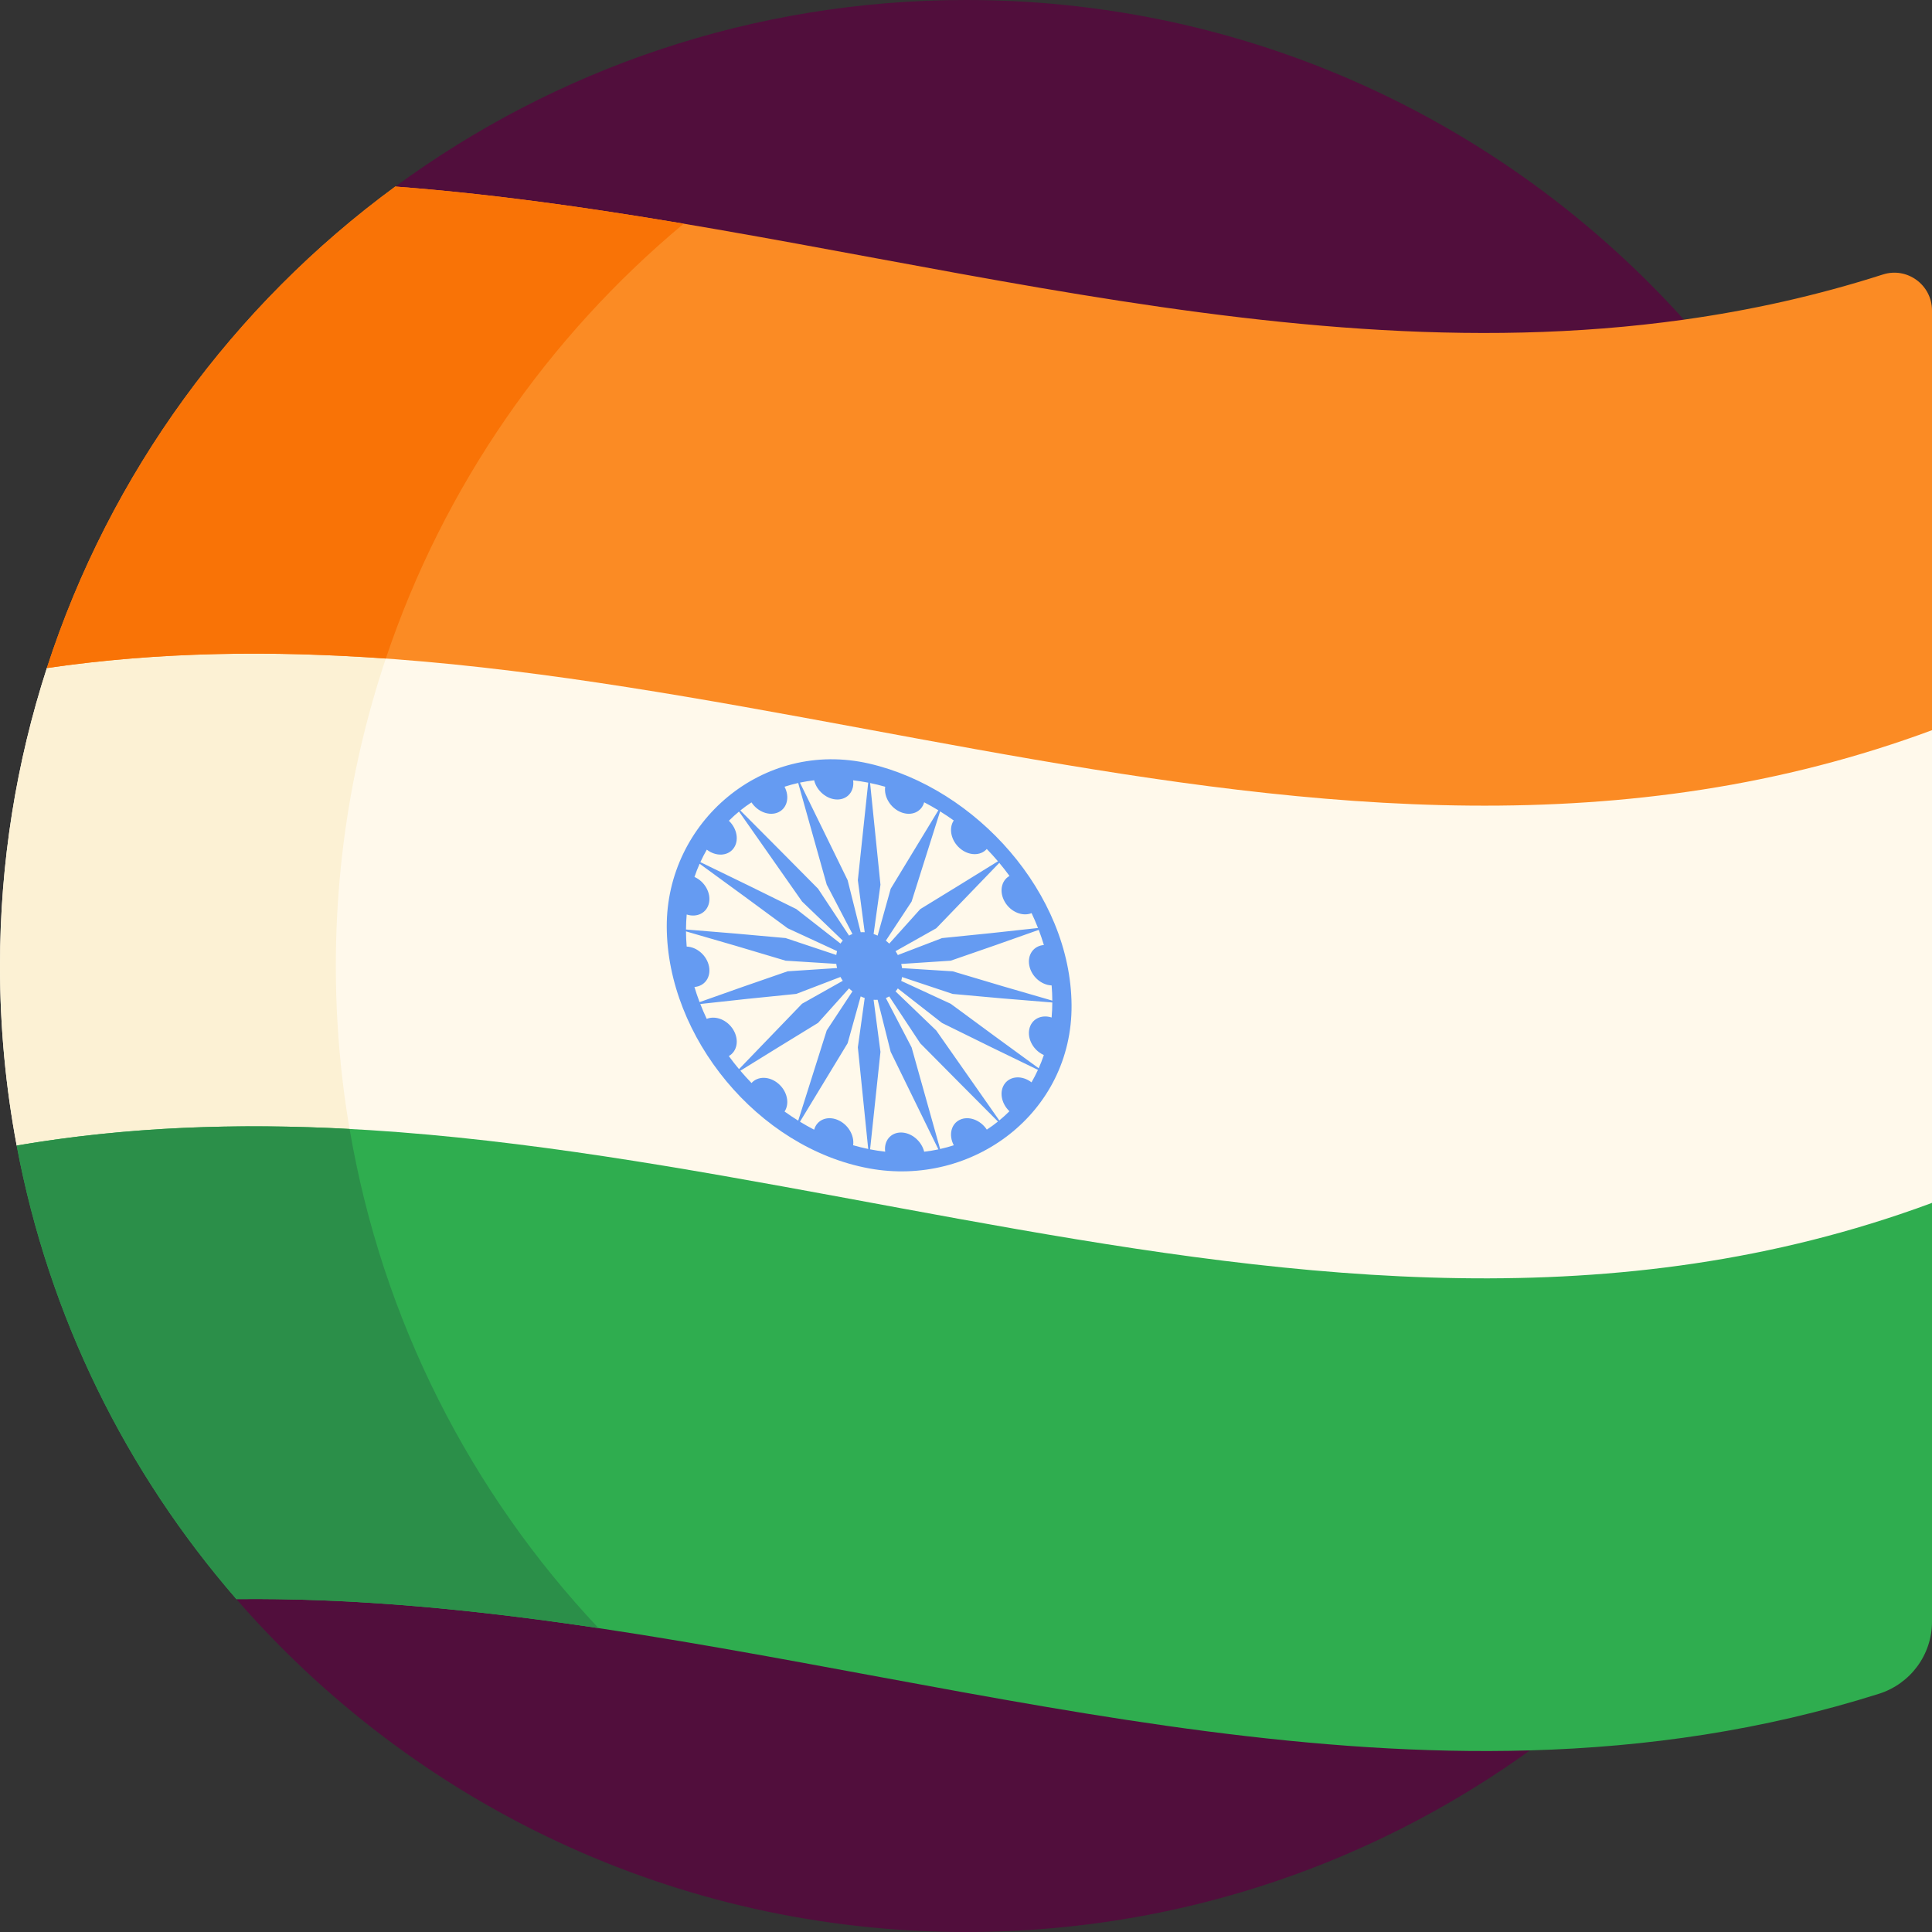
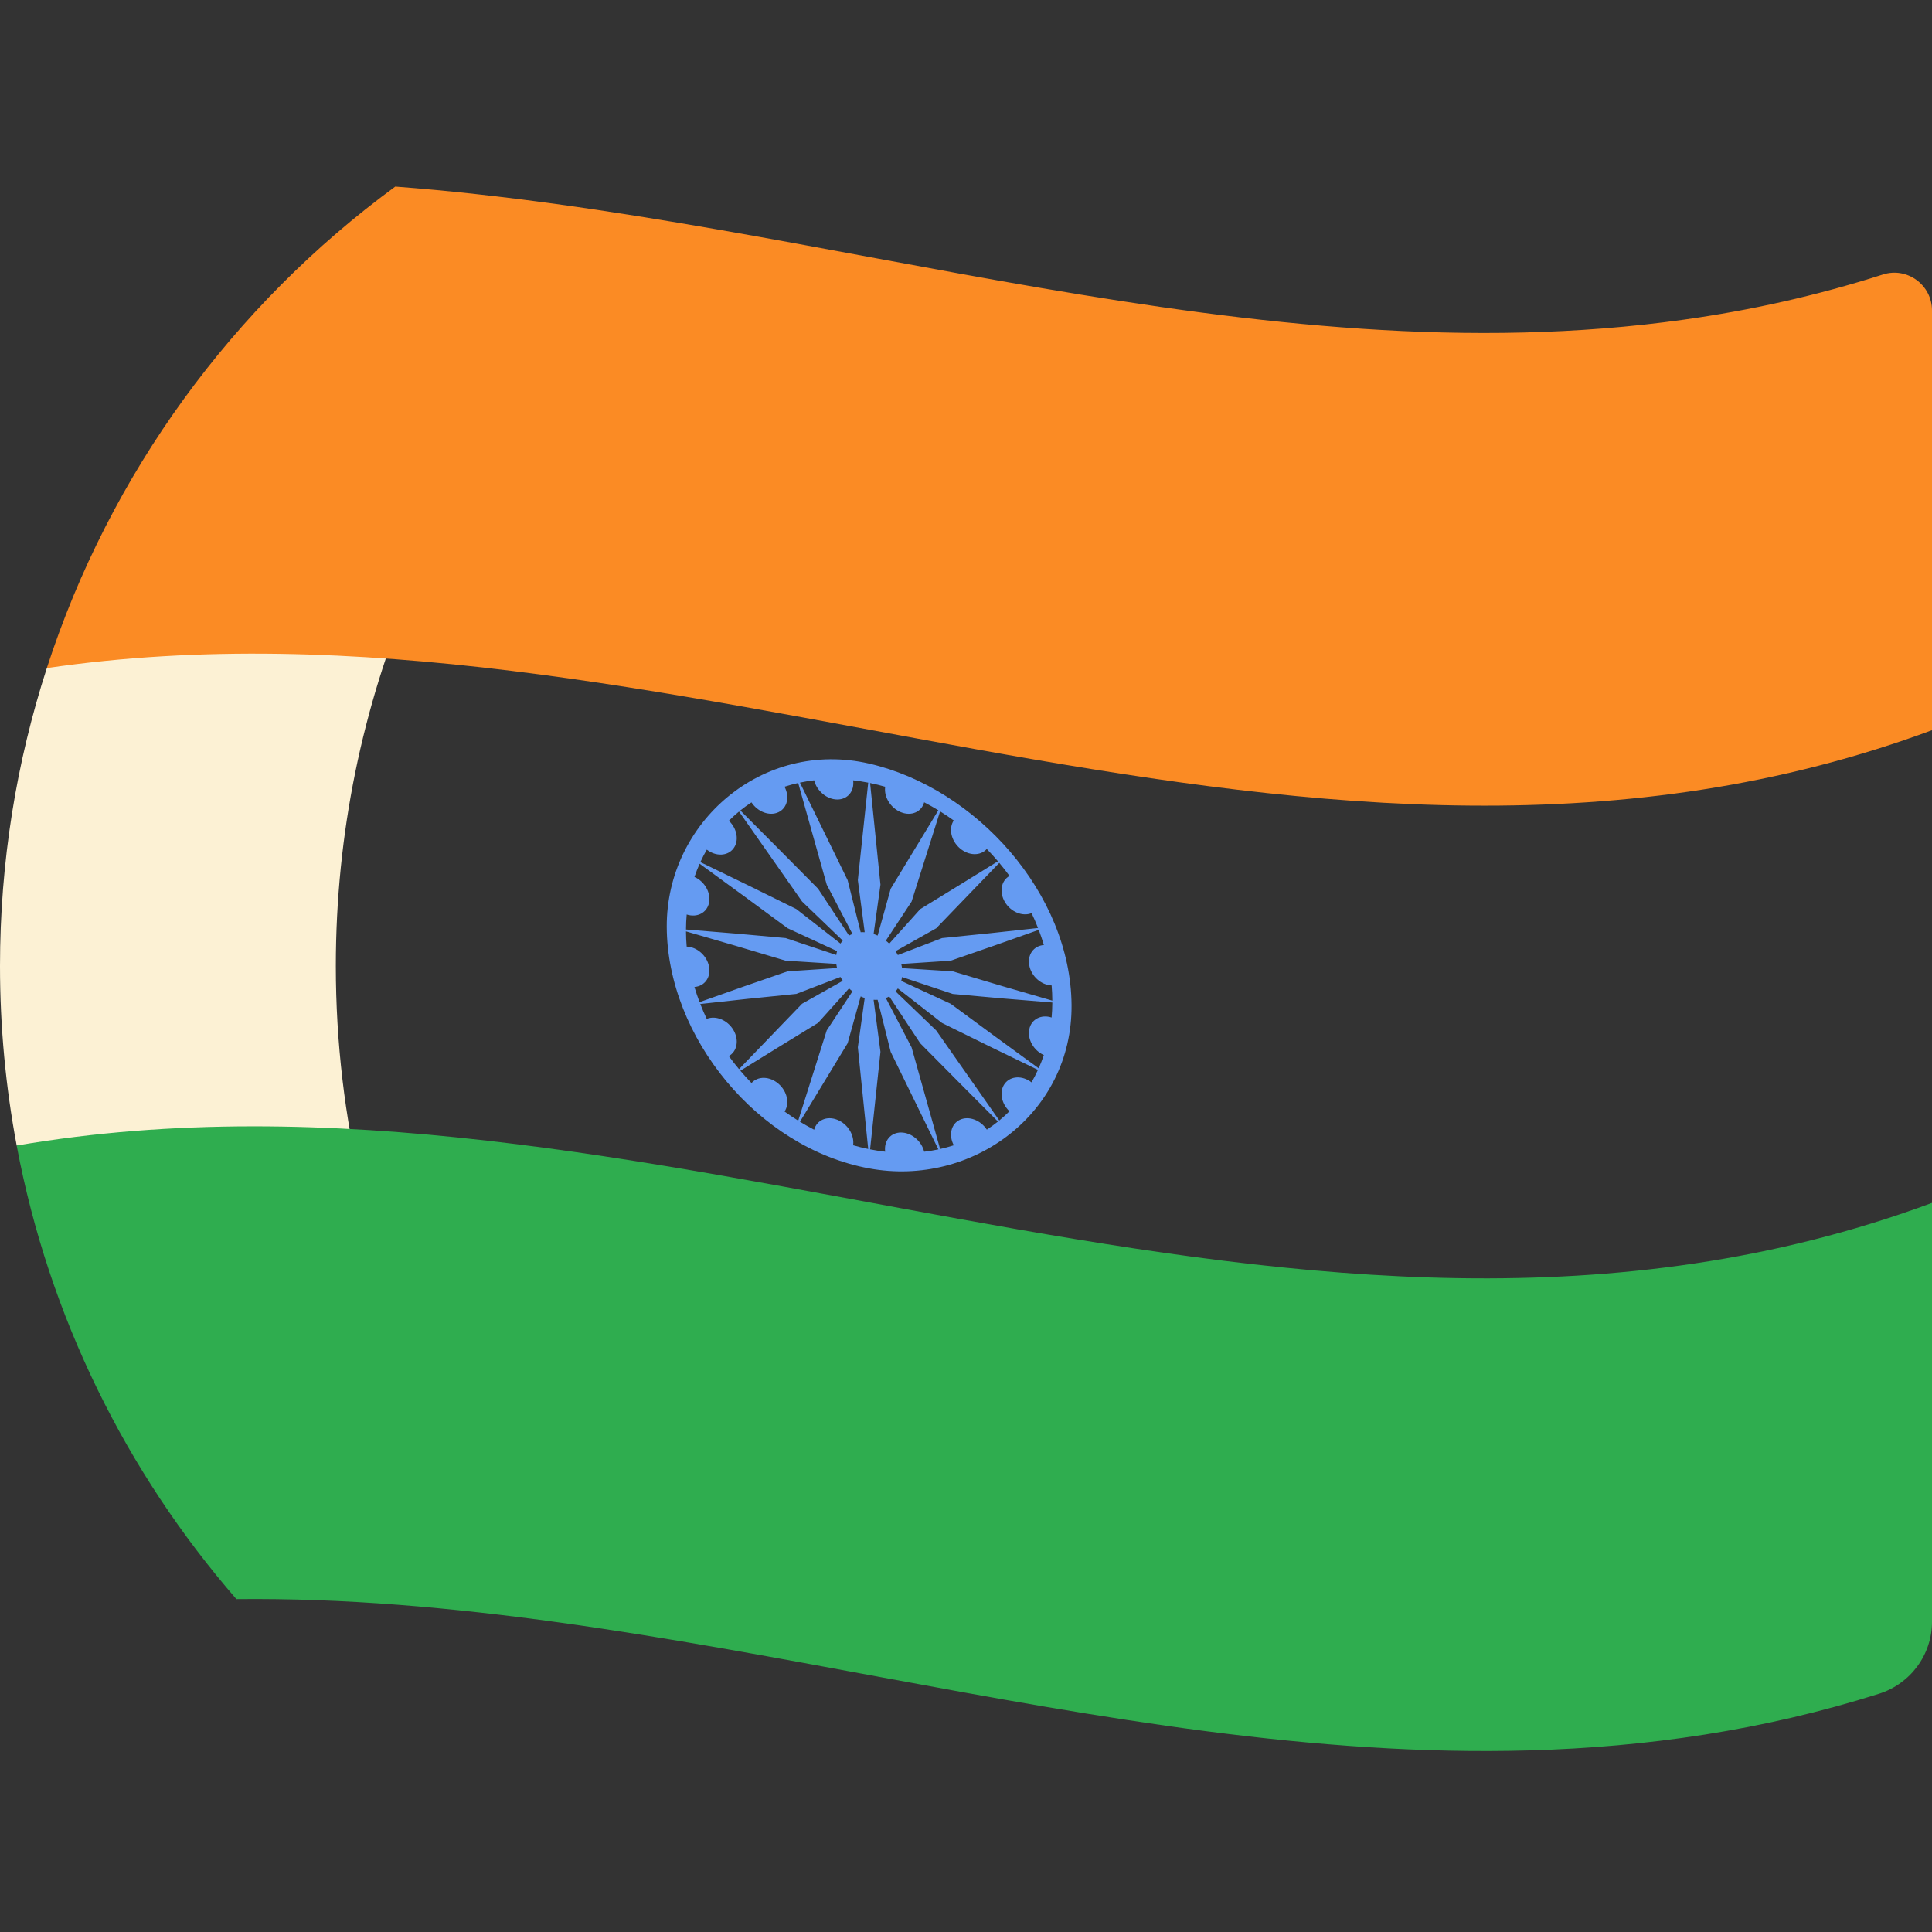
<svg xmlns="http://www.w3.org/2000/svg" id="Capa_1" enable-background="new 0 0 512 512" height="512" viewBox="0 0 512 512" width="512">
  <rect x="0" y="0" width="512" height="512" fill="#333333" stroke="none" />
  <g>
    <g>
-       <path d="m256 0c-56.586 0-108.874 18.373-151.252 49.46l-42.098 374.32h-.005c46.937 54.044 116.154 88.22 193.355 88.22 141.385 0 256-114.615 256-256s-114.615-256-256-256z" fill="#510e3c" />
-     </g>
+       </g>
    <g>
-       <path d="m512 318.78v-125.27l-461-42.026-38.587 25.564c-8.056 24.868-12.413 51.401-12.413 78.952 0 16.259 1.522 32.162 4.422 47.58l478.578 60.42z" fill="#fff9eb" />
-     </g>
+       </g>
    <g>
      <path d="m89 256c0-35.188 7.104-68.716 19.949-99.233l-57.949-5.283-38.587 25.564c-8.056 24.868-12.413 51.401-12.413 78.952 0 16.259 1.522 32.162 4.422 47.58l91.454 11.546c-4.489-18.981-6.876-38.774-6.876-59.126z" fill="#fcf1d4" />
    </g>
    <g>
      <path d="m512 82.276v111.234c-2.36.87-4.71 1.72-7.07 2.52-163.56 56.13-328.65-42.99-492.52-18.98 16.74-51.68 49.46-96.16 92.34-127.61 113.8 8.58 227.94 51.21 341.5 35.27 17.596-2.462 35.179-6.339 52.744-11.967 6.434-2.061 13.006 2.776 13.006 9.533z" fill="#fb8b24" />
    </g>
    <g>
      <path d="m512 318.78v110.986c0 8.759-5.712 16.462-14.063 19.104-30.784 9.738-61.629 14.124-92.498 15.001-114.1 3.25-228.67-41.32-342.79-40.09-29.14-33.55-49.69-74.75-58.23-120.2 166-28.45 333.3 74.15 499.04 18.22 2.851-.961 5.691-1.961 8.541-3.021z" fill="#2fad4f" />
    </g>
    <g>
      <g>
        <path d="m230.335 202.361c-28.235-6.5-53.763 15.526-53.639 43.286.13 29.126 24.116 58.559 53.639 63.992 27.401 5.042 53.853-14.675 53.639-43.286-.221-29.556-25.291-57.466-53.639-63.992zm48.538 62.812c-8.816-2.522-17.614-5.113-26.391-7.763-5.471-.335-9.254-.575-13.432-.845-.049-.373-.12-.742-.212-1.108 4.077-.261 7.768-.502 13.105-.862 9.447-3.259 14.517-5.019 23.331-8.168.502 1.32.961 2.658 1.364 4.015-2.698.195-4.417 2.555-3.867 5.422s3.165 5.176 5.922 5.285c.118 1.36.174 2.7.18 4.024zm-12.563-26.124c1.565 2.64 4.676 3.911 7.072 2.941.614 1.292 1.18 2.607 1.701 3.94-9.609 1.084-15.136 1.647-25.435 2.675-4.771 1.835-8.069 3.099-11.713 4.492-.183-.351-.386-.692-.605-1.024 3.355-1.884 6.392-3.591 10.784-6.067 6.765-6.999 10.399-10.763 16.708-17.334.939 1.124 1.844 2.276 2.704 3.462-2.221 1.251-2.78 4.276-1.216 6.915zm-11.937-14.245c2.336 2.018 5.461 2.072 7.136.186 1.021 1.052 2.006 2.141 2.957 3.259-7.775 4.824-12.253 7.571-20.59 12.678-3.345 3.727-5.658 6.302-8.213 9.145-.288-.277-.589-.54-.903-.786 2.121-3.219 4.042-6.134 6.819-10.351 3.06-9.682 4.703-14.882 7.556-23.916 1.229.763 2.437 1.567 3.618 2.415-1.401 2.118-.716 5.351 1.62 7.37zm-15.597-9.551c2.762 1.101 5.442-.081 6.137-2.636 1.274.657 2.526 1.366 3.758 2.115-4.769 7.862-7.516 12.384-12.63 20.802-1.41 5.056-2.384 8.551-3.461 12.413-.348-.161-.703-.304-1.066-.425.566-4.066 1.078-7.746 1.818-13.069-.916-8.98-1.832-17.961-2.747-26.942 1.342.277 2.676.604 3.999.985-.392 2.678 1.429 5.656 4.192 6.757zm-16.882-3.377c2.765.002 4.585-2.248 4.192-5.084 1.339.149 2.673.361 3.999.621-.916 8.614-1.832 17.227-2.747 25.841.74 5.619 1.252 9.504 1.818 13.797-.363-.024-.718-.023-1.066-.001-1.077-4.293-2.051-8.179-3.461-13.799-4.211-8.616-8.423-17.232-12.638-25.846 1.228-.26 2.481-.471 3.765-.619.69 2.834 3.373 5.087 6.138 5.09zm-15.597 3.37c2.342-1.106 3.024-4.082 1.609-6.756 1.177-.383 2.387-.71 3.623-.987 2.521 8.978 5.042 17.956 7.562 26.935 2.777 5.324 4.698 9.007 6.819 13.076-.314.12-.615.263-.902.425-2.555-3.866-4.868-7.365-8.214-12.423-6.85-6.926-13.716-13.837-20.596-20.734.945-.76 1.927-1.477 2.952-2.142 1.673 2.544 4.806 3.712 7.147 2.606zm-11.937 9.629c1.561-2.039 1.008-5.27-1.202-7.365.854-.858 1.753-1.671 2.688-2.442 5.579 7.941 11.15 15.889 16.71 23.844 4.393 4.215 7.43 7.133 10.785 10.359-.22.244-.422.504-.605.781-3.644-2.851-6.943-5.428-11.714-9.147-8.45-4.189-16.923-8.337-25.419-12.432.521-1.135 1.088-2.24 1.705-3.308 2.392 1.848 5.491 1.749 7.052-.29zm-6.461 14.379c.549-2.659-1.166-5.662-3.859-6.852.403-1.198.863-2.363 1.369-3.5 7.797 5.663 15.57 11.362 23.318 17.091 5.338 2.46 9.029 4.168 13.106 6.06-.092.329-.163.67-.212 1.023-4.179-1.401-7.962-2.665-13.433-4.481-8.79-.823-17.59-1.583-26.392-2.268.008-1.344.068-2.67.185-3.974 2.755.895 5.368-.439 5.918-3.099zm-6.102 7.573c8.816 2.522 17.614 5.113 26.391 7.763 5.471.335 9.254.575 13.432.845.049.373.12.742.212 1.108-4.077.261-7.768.502-13.105.862-9.447 3.259-14.517 5.019-23.331 8.168-.502-1.32-.961-2.658-1.364-4.015 2.698-.195 4.418-2.555 3.868-5.422s-3.166-5.176-5.923-5.285c-.119-1.359-.174-2.7-.18-4.024zm12.563 26.124c-1.565-2.641-4.676-3.911-7.072-2.941-.614-1.292-1.18-2.607-1.701-3.94 9.609-1.084 15.136-1.646 25.435-2.675 4.771-1.835 8.069-3.099 11.713-4.491.183.351.386.692.605 1.024-3.355 1.884-6.392 3.591-10.784 6.067-6.765 6.999-10.399 10.763-16.708 17.334-.939-1.123-1.844-2.276-2.704-3.462 2.221-1.252 2.78-4.277 1.216-6.916zm11.937 14.246c-2.336-2.019-5.461-2.072-7.136-.185-1.021-1.052-2.006-2.141-2.958-3.259 7.775-4.823 12.253-7.571 20.59-12.678 3.345-3.727 5.658-6.302 8.213-9.145.288.277.589.54.903.786-2.121 3.219-4.042 6.134-6.819 10.351-3.06 9.682-4.703 14.882-7.556 23.916-1.229-.763-2.437-1.566-3.617-2.415 1.401-2.119.716-5.353-1.62-7.371zm15.597 9.55c-2.762-1.101-5.442.081-6.137 2.636-1.274-.657-2.527-1.366-3.758-2.116 4.769-7.862 7.516-12.384 12.63-20.802 1.41-5.056 2.384-8.551 3.461-12.413.348.161.703.304 1.066.425-.566 4.066-1.078 7.746-1.818 13.068.916 8.981 1.832 17.961 2.747 26.942-1.342-.277-2.676-.604-3.998-.985.391-2.676-1.43-5.654-4.193-6.755zm16.882 3.378c-2.765-.002-4.585 2.248-4.192 5.084-1.34-.149-2.673-.361-4-.621.916-8.614 1.832-17.227 2.747-25.841-.74-5.619-1.252-9.504-1.818-13.796.363.024.718.023 1.066.001 1.077 4.293 2.051 8.178 3.461 13.798 4.211 8.617 8.424 17.232 12.639 25.847-1.228.26-2.481.47-3.764.619-.691-2.836-3.374-5.089-6.139-5.091zm15.597-3.371c-2.342 1.106-3.024 4.082-1.608 6.756-1.177.383-2.387.71-3.624.987-2.521-8.978-5.042-17.957-7.562-26.935-2.778-5.324-4.698-9.007-6.82-13.076.314-.12.615-.263.902-.425 2.555 3.867 4.868 7.365 8.213 12.423 6.851 6.926 13.716 13.837 20.596 20.734-.945.759-1.927 1.477-2.951 2.141-1.672-2.543-4.805-3.711-7.146-2.605zm11.937-9.629c-1.561 2.039-1.008 5.27 1.202 7.364-.854.858-1.753 1.671-2.688 2.442-5.579-7.942-11.15-15.889-16.71-23.844-4.393-4.214-7.429-7.133-10.785-10.359.219-.244.422-.504.605-.781 3.644 2.85 6.943 5.428 11.714 9.147 8.45 4.19 16.923 8.337 25.419 12.432-.521 1.135-1.088 2.24-1.705 3.307-2.393-1.846-5.491-1.747-7.052.292zm6.461-14.378c-.549 2.659 1.166 5.661 3.859 6.852-.403 1.198-.864 2.364-1.369 3.5-7.797-5.663-15.57-11.362-23.318-17.091-5.338-2.46-9.029-4.168-13.106-6.06.092-.329.163-.67.212-1.023 4.179 1.401 7.962 2.665 13.433 4.481 8.79.823 17.59 1.583 26.392 2.268-.008 1.343-.068 2.669-.185 3.974-2.756-.895-5.369.438-5.918 3.099z" fill="#659bf2" />
      </g>
    </g>
    <g>
-       <path d="m92.646 299.186c-29.439-1.568-58.853-.64-88.226 4.394 8.54 45.45 29.09 86.65 58.23 120.2 31.959-.344 63.953 2.904 95.962 7.687-33.802-35.892-57.345-81.542-65.966-132.281z" fill="#2b8f49" />
-     </g>
+       </g>
    <g>
-       <path d="m181.188 59.28c-25.49-4.292-50.973-7.92-76.438-9.84-42.88 31.45-75.6 75.93-92.34 127.61 29.911-4.383 59.862-4.66 89.838-2.531 15.248-45.448 42.904-85.198 78.94-115.239z" fill="#f97306" />
-     </g>
+       </g>
  </g>
</svg>